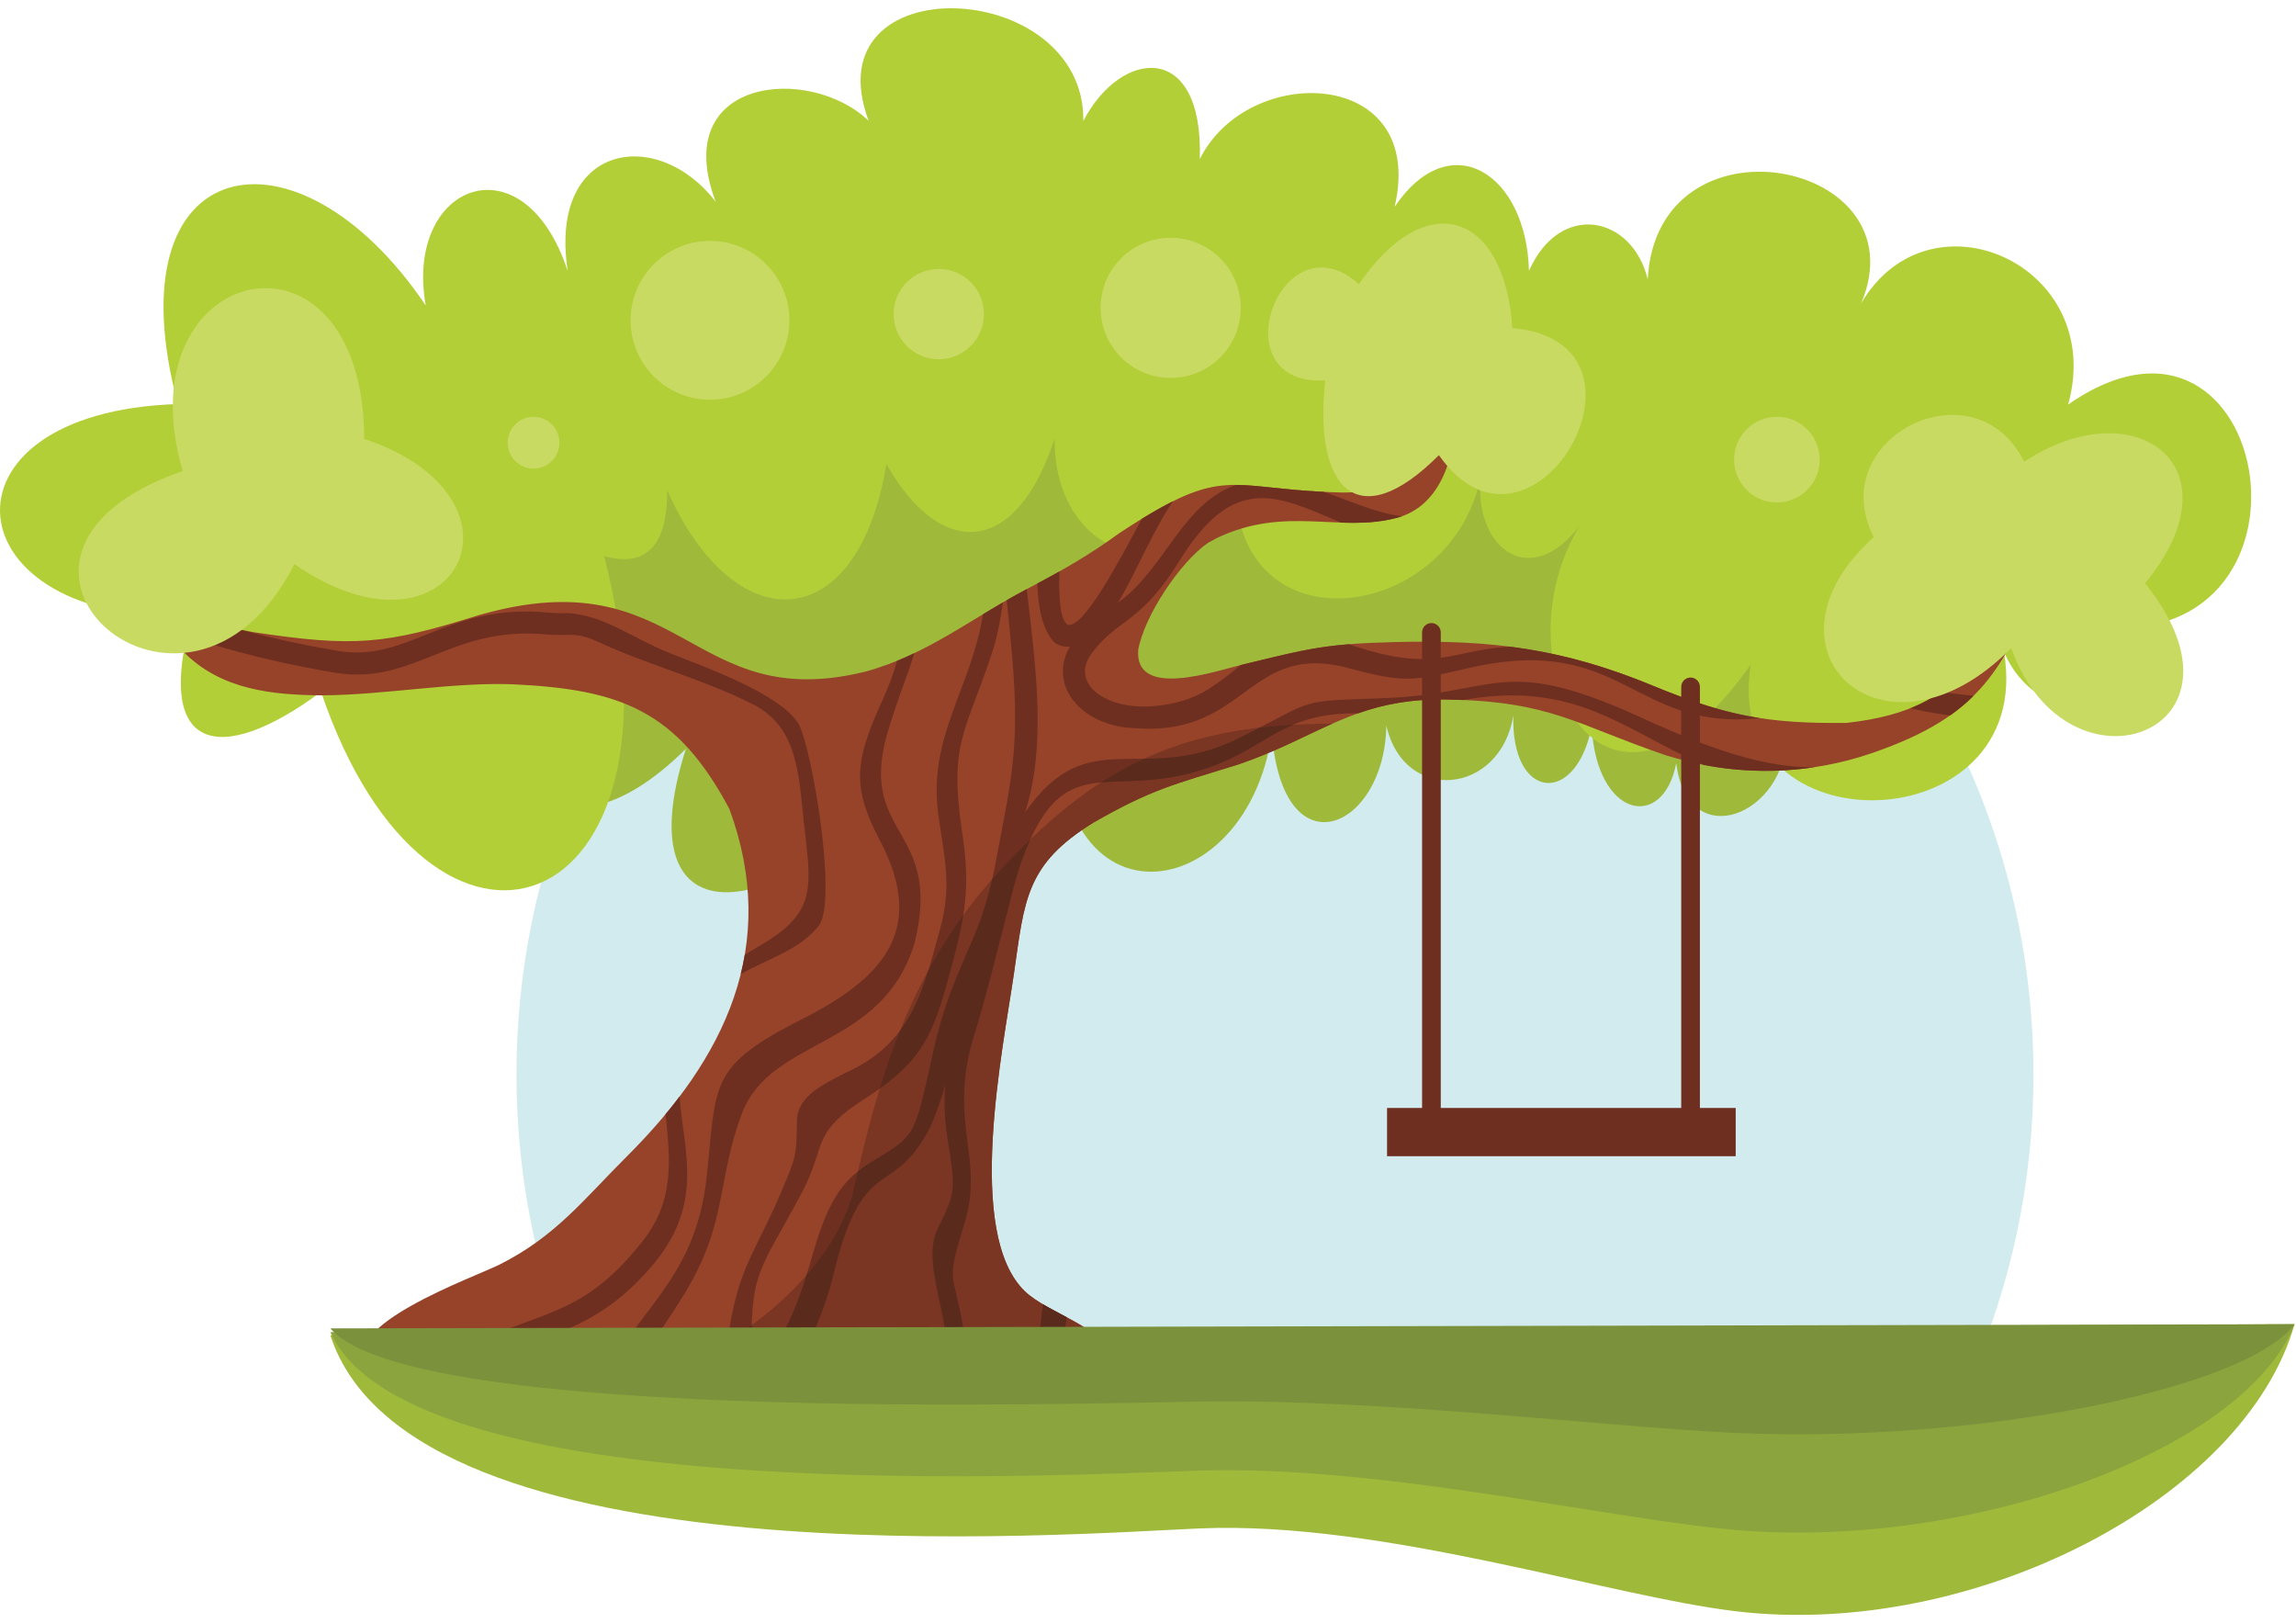
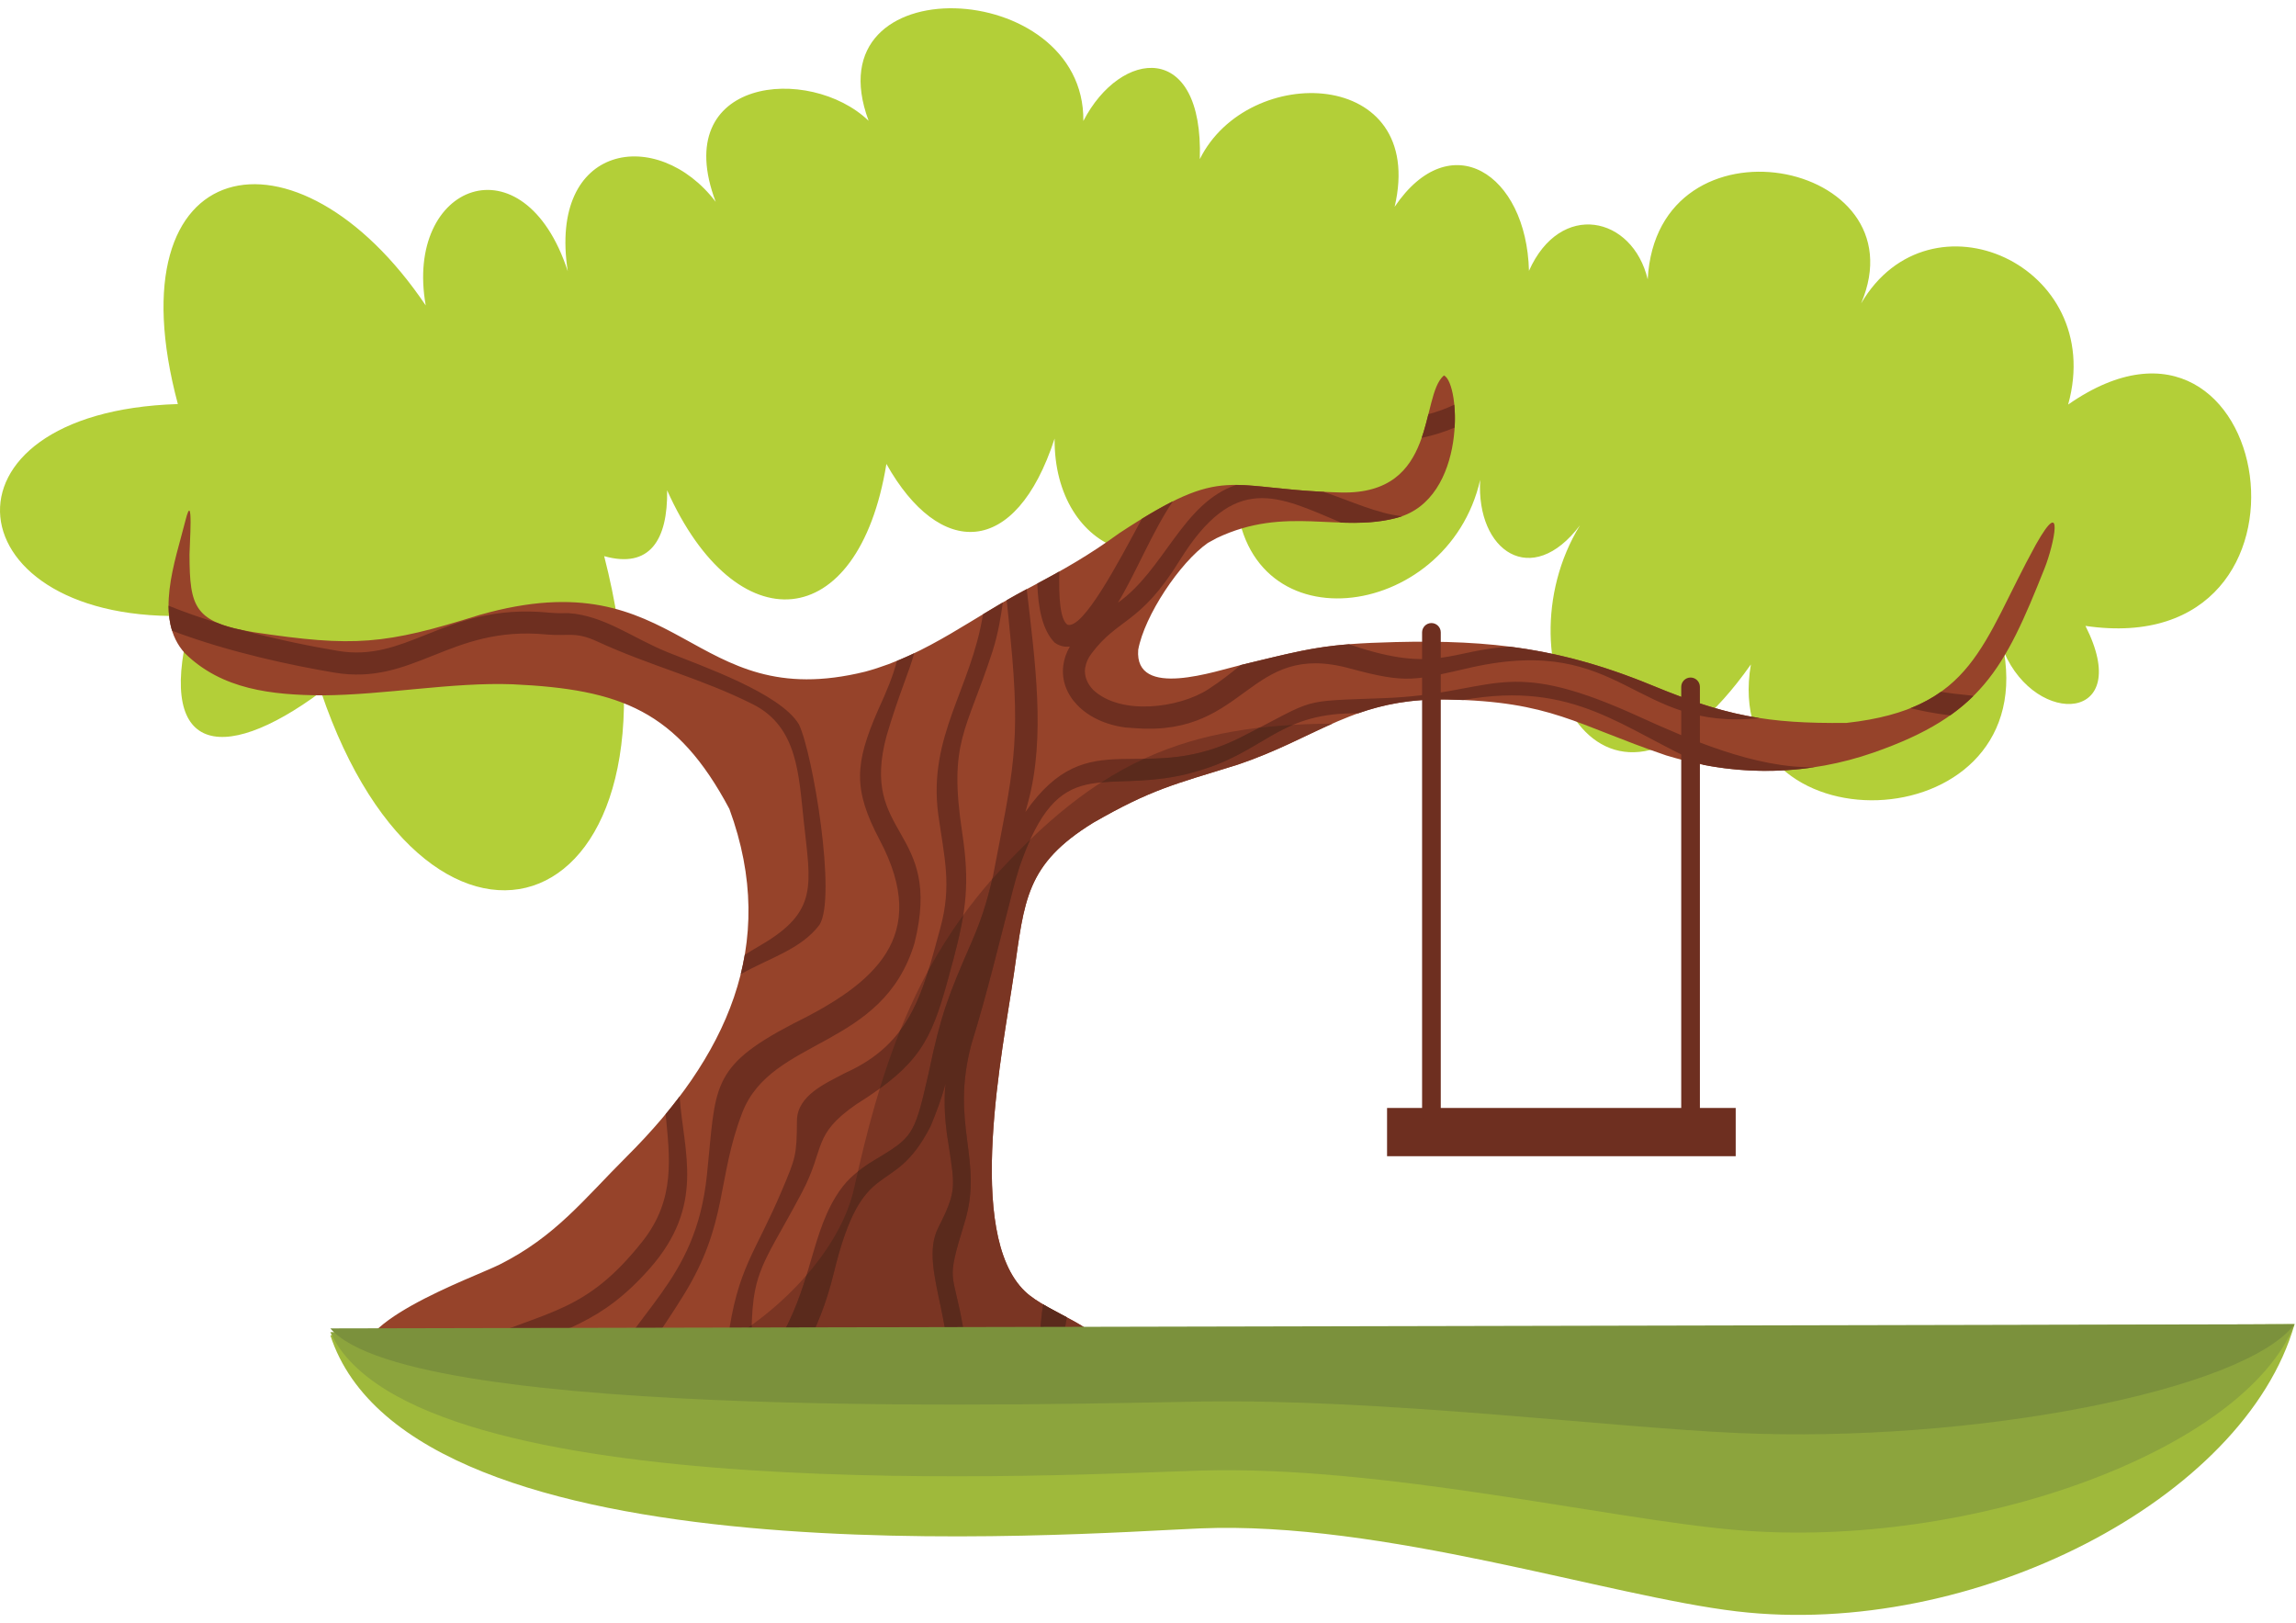
<svg xmlns="http://www.w3.org/2000/svg" version="1.1" viewBox="0 0 607 429">
-   <path d="m337.07 83.516c110.75 0 200.52 89.775 200.52 200.52 0 28.691-6.037 55.966-16.895 80.648h-367.25c-10.855-24.682-16.894-51.957-16.894-80.648 0-110.75 89.776-200.52 200.52-200.52" fill="#D1EBEE" />
-   <path d="m162.89 115.84c8.969 0 17.093 4.956 23.006 12.977 7.335-10.437 17.625-16.93 29.021-16.93 4.213 0 8.275 0.888 12.095 2.534 6.386-9.543 15.554-15.528 25.739-15.528 9.864 0 18.774 5.611 25.128 14.633 7.134-19.722 21.951-33.278 39.078-33.278 15.77 0 29.585 11.496 37.245 28.715 6.83-9.839 16.469-15.974 27.15-15.974 20.708 0 37.497 23.052 37.497 51.486 0 2.231-0.102 4.431-0.304 6.587 2.158 1.278 4.083 3.156 5.663 5.477 3.347-3.834 7.652-6.147 12.354-6.147 9.764 0 17.831 9.972 19.103 22.9 0.509-0.07 1.023-0.107 1.543-0.107 8.37 0 15.149 9.312 15.149 20.802 0 21.694-26.248 31.903-29.208 7.766-3.518 18.061-21.032 14.441-22.356-9.641-4.275 21.24-21.428 19.261-20.702-3.036-3.397 21.051-28.863 23.593-33.591 2.688-0.417 27.638-27.443 39.125-30.25 2.067-7.081 49.56-66.82 53.995-54.956-19.242-6.329 12.274-16.752 20.287-28.543 20.287-0.948 0-1.886-0.054-2.815-0.152-40.182 50.791-85.998 57.605-68.594 3.198-34.705 34.475-58.325 7.043-51.188-37.13 3.959-24.509 14.656-44.952 32.736-44.952" fill="#9FB93B" />
  <path d="m50.78 162.73c-63.498 2.848-70.442-53.832-3.761-55.921-17.876-66.877 31.396-76.679 65.534-26.065-5.744-32.245 25.956-44.525 37.545-9.057-5.215-33.888 23.775-38.453 39.109-18.341-12.409-32.895 24.812-36.383 40.43-21.419-15.318-41.225 57.231-38.075 56.77 0.051 9.895-19.103 31.782-21.375 30.793 10.081 12.725-25.707 60.118-24.25 51.505 12.605 14.653-21.697 34.858-8.854 35.514 16.925 8.307-18.64 27.389-14.507 31.391 2.258 2.441-45.23 72.558-31.585 56.418 6.36 18.135-31.038 64.974-10.153 54.733 26.732 54.479-37.946 72.052 68.406 4.575 58.513 12.923 25.474-12.971 26.889-21.525 6.915 8.49 50.674-75.306 52.65-66.927 3.274-38.927 55.211-67.339-0.778-45.176-36.788-12.757 16.894-27.461 6.896-26.396-11.996-8.62 37.81-63.71 44.722-64.658 2.255-17.984 29.575-48.118 17.2-47.846-13.182-10.337 31.758-30.455 31.646-44.469 6.705-7.418 45.464-39.83 47.492-57.968 6.965 0.184 13.134-4.587 20.789-16.642 17.413 24.988 97.421-45.887 121.33-74.854 35.877-26.868 19.909-44.374 15.966-34.095-20.16" fill="#B3CF38" />
  <path d="m212.97 380.39c-16.484-0.353-29.307-2.818-44.748-8.639-16.596-6.259-59.919 1.551-70.609-10.679-9.065-10.369 27.706-23.41 34.425-26.778 14.856-7.447 22.24-17.191 33.735-28.652 25.977-25.904 40.376-55.576 27.054-91.81-13.845-26.026-28.766-31.619-57.262-32.945-15.961-0.606-33.778 2.822-50.424 2.925-13.2-0.097-26.436-1.485-36.247-11.121-8.314-9.065-2.586-24.268 0.124-35.067 2.197-8.762 1.077 6.838 1.082 8.962 0.043 13.994 1.263 17.937 16.968 20.531 26.546 3.975 34.618 3.313 59.73-4.565 53.69-15.294 55.367 26.495 101.98 14.989 16.646-4.512 28.718-14.662 43.789-22.404 8.774-4.642 15.303-8.367 23.328-14.183 28.49-18.747 27.96-11.551 58.572-10.769 25.891 0.659 20.799-25.455 27.272-30.947 4.42 2.068 6.123 32.657-12.357 37.617-15.274 4.105-29.341-3.364-47.729 5.388l-2.336 1.278c-7.423 5.2-16.743 19.207-18.404 28.241-1.018 13.18 20.518 5.588 27.673 3.895 17.458-4.222 21.758-5.465 40.245-5.931 25.559-0.643 44.318 1.704 68.057 11.496 19.283 7.953 30.214 10.117 51.31 9.871 33.727-3.748 35.665-21.067 50.042-47.154 7.669-13.587 4.764 0.101 2.298 6.271-10.617 26.706-16.853 38.85-45.265 48.74-16.888 5.88-35.143 6.389-52.288 1.454l-2.461-0.707c-24.185-8.234-30.25-14.257-57.899-14.793-24.558-0.474-34.014 10.031-55.459 17.242-16.821 5.218-22.701 6.473-38.091 15.307-17.971 11.043-18.215 20.516-21.03 39.98-2.866 19.877-13.035 68.543 2.904 83.904 6.159 5.936 21.654 9.793 20.946 16.452-0.752 7.128-23.49 10.808-30.156 13.048-18.624 6.258-27.057 9.135-47.122 9.537l-1.642 0.016" fill="#96432A" />
-   <path d="m212.97 380.39c-16.484-0.353-29.307-2.818-44.748-8.639-7.665-2.89-21.035-2.781-34.256-3.031 13.7-4.57 34.97-4.264 50.246-10.344 17.263-6.867 37.451-25.597 41.606-44.343 6.775-30.561 15.176-57.237 36.187-81.321 28.41-31.659 51.478-41.191 90.233-41.421-7.587 3.359-15.01 7.469-25.077 10.855-16.821 5.218-22.701 6.473-38.091 15.307-17.971 11.043-18.215 20.516-21.03 39.98-2.866 19.877-13.035 68.543 2.904 83.904 6.159 5.936 21.654 9.793 20.946 16.452-0.752 7.128-23.49 10.808-30.156 13.048-18.624 6.258-27.057 9.135-47.122 9.537l-1.642 0.016" fill="#7A3523" />
+   <path d="m212.97 380.39c-16.484-0.353-29.307-2.818-44.748-8.639-7.665-2.89-21.035-2.781-34.256-3.031 13.7-4.57 34.97-4.264 50.246-10.344 17.263-6.867 37.451-25.597 41.606-44.343 6.775-30.561 15.176-57.237 36.187-81.321 28.41-31.659 51.478-41.191 90.233-41.421-7.587 3.359-15.01 7.469-25.077 10.855-16.821 5.218-22.701 6.473-38.091 15.307-17.971 11.043-18.215 20.516-21.03 39.98-2.866 19.877-13.035 68.543 2.904 83.904 6.159 5.936 21.654 9.793 20.946 16.452-0.752 7.128-23.49 10.808-30.156 13.048-18.624 6.258-27.057 9.135-47.122 9.537" fill="#7A3523" />
  <path d="m275.77 344.82c-0.997 6.422-0.917 13.303-2.738 19.885-0.332 1.209-0.723 2.361-1.162 3.466 2.045-0.527 4.187-1.105 6.276-1.746 1.618-5.435 2.749-11.505 3.9-18.183-2.103-1.123-4.289-2.246-6.276-3.422zm229.35-157.62c3.044-1.214 5.674-2.657 8.002-4.313 2.151 0.343 4.449 0.617 7.227 0.885 0.495 0.048 0.954 0.114 1.374 0.201-1.845 1.829-3.876 3.53-6.143 5.129-2.147-0.262-4.055-0.554-5.941-0.912h-0.011c-1.486-0.285-2.955-0.609-4.508-0.99zm-129.27-71.451c0.731-2.1 1.279-4.236 1.783-6.261 2.361-0.641 4.649-1.454 6.84-2.502 0.177 1.84 0.223 3.892 0.093 6.046-2.893 1.219-5.802 2.096-8.716 2.717zm-101.61 38.506c0.192 6.357 1.331 12.286 4.559 15.6 1.176 0.849 2.513 1.24 4.035 1.058-0.943 1.639-1.506 3.306-1.723 4.956-0.263 1.988-0.029 3.919 0.635 5.722 0.648 1.757 1.704 3.391 3.105 4.838 2.896 2.99 7.321 5.168 12.62 5.867l0.068 0.013 2.962 0.206c29.264 2.042 29.46-23.155 56.299-15.837 15.284 4.162 17.28 3.137 32.305-0.277 40.055-8.85 42.697 16.966 76.092 13.419-9.012-1.392-17.298-4.05-28.311-8.59-13.476-5.559-25.352-8.721-37.777-10.293-15.535 0.878-19.465 7.145-41.665-0.362l-0.807-0.268c-9.486 0.759-15.209 2.251-28.053 5.358l-0.56 0.134c-2.44 1.998-5.184 4.211-8.645 6.439-7.586 4.891-23.012 7.022-30.36 0.136-0.822-0.85-1.438-1.793-1.806-2.786-0.348-0.949-0.474-1.952-0.34-2.966 0.287-1.562 0.737-2.575 1.694-3.861 7.02-9.436 12.769-7.57 23.234-24.496 14.559-23.552 25.96-17.193 42.757-10.115 4.941 0.164 9.817 0.059 14.822-1.287 0.438-0.117 0.861-0.251 1.277-0.396-6.476-0.707-13.345-3.921-20.685-6.442-10.847-0.534-17.354-1.804-23.18-1.835-14.214 4.832-18.964 22.454-31.236 31.12 4.578-7.514 9.13-18.846 14.511-26.781-2.424 1.211-5.119 2.73-8.199 4.624-6.215 11.562-15.552 29.312-19.675 27.984-1.955-1.409-2.33-7.409-2.11-14.075-1.868 1.05-3.796 2.103-5.843 3.193zm-78.409 103.27c7.56-4.305 15.85-6.504 20.801-13.029 4.617-7.148-1.722-45.269-5.402-52.982-4.863-8.261-25.753-15.475-34.715-19.097-9.293-3.754-16.751-9.709-26.274-10.344-1.374 0.033-3.009 0.073-5.181-0.136-14.348-1.388-23.832 2.402-32.564 5.899-7.448 2.974-14.306 5.711-23.157 4.219-6.63-1.117-15.672-2.881-25.24-5.476-2.637-0.538-4.778-1.144-6.517-1.883-4.377-1.342-8.775-2.864-13.016-4.581 8e-3 2.301 0.281 4.527 0.93 6.612 15.457 5.837 32.225 9.271 42.886 11.068 10.434 1.758 18.021-1.272 26.262-4.565h0.013c8.106-3.241 16.912-6.755 29.853-5.508 5.913 0.51 7.566-0.846 13.409 1.857 13.789 6.373 27.716 9.819 41.164 16.612 11.883 6.006 12.068 18.731 13.421 31.027 1.8 16.681 3.893 23.677-11.171 32.494-1.495 0.885-2.968 1.764-4.434 2.686-0.292 1.725-0.65 3.434-1.068 5.127zm-80.116 110.23c-2.065-0.241-4.046-0.541-5.896-0.924 4.524-5.061 9.628-9.535 14.903-11.791 20.52-8.754 30.272-8.141 45.123-26.885 8.862-11.193 7.177-22.406 6.135-33.639 1.28-1.541 2.508-3.092 3.691-4.658 1.008 14.621 6.938 28.715-7.982 45.555-12.935 14.592-22.712 15.97-39.482 23.199-9.593 4.135-13.1 5.553-16.492 9.143zm47.599 2.668c5.409-10.817 11.123-17.844 17.483-28.176 11.744-19.065 8.655-30.43 15.425-48.082 7.705-20.092 37.102-16.746 45.552-44.856 7.608-30.552-14.718-27.956-7.351-54.933 3.23-10.923 5.936-16.76 7.263-21.689-1.493 0.713-3.009 1.388-4.56 2.02-1.02 3.965-2.756 8.15-5.061 13.156-6.026 13.922-6.651 20.658 0.506 34.197 13.506 25.534-1.282 37.933-23.068 48.64-22.047 11.512-20.166 16.676-22.62 39.994-3.027 28.734-19.256 35.16-30.25 58.82 2.398 0.217 4.639 0.512 6.681 0.909zm31.576 8.513c-1.296-0.199-2.585-0.412-3.865-0.65-2.482-4.477 0.771-19.61 1.331-23.781 2.631-19.623 7.233-22.895 14.491-40.147 3.428-8.152 3.806-8.91 3.841-18.06 0.027-6.784 7.709-9.971 12.832-12.704 17.453-7.849 20.435-21.265 25.074-38.271 3.103-11.295 1.039-18.747-0.562-30.151-2.674-20.668 8.666-32.979 11.848-52.79 1.734-1.05 3.475-2.098 5.246-3.133-0.434 3.111-1.176 8.145-2.765 13.037-6.927 21.302-11.629 23.74-7.981 47.82 2.01 13.279 1.104 20.457-2.265 33.281-5.46 20.403-7.21 26.934-25.766 38.553-11.743 8.145-8.043 11.389-14.364 23.32-11.423 21.563-13.909 20.37-13.178 45.504 0.179 6.244 2.028 1.461 4.838-2.728 10.892-16.246 10.196-30.037 17.255-41.633 2.518-4.135 4.947-6.207 8.798-8.824 10.356-6.34 11.724-6.358 14.793-19.549l1.061-4.57c3.177-15.248 5.169-20.332 11.223-34.205 2.72-6.23 4.166-10.913 5.717-17.544 5.286-27.568 7.45-34.721 4.646-63.115-0.473-4.786-0.774-7.986-0.994-9.936 1.732-0.999 3.496-1.982 5.299-2.93 2.172 18.961 5.033 38.999 0.377 56.23l-0.723 2.673c16.987-24.303 30.842-6.37 57.282-19.893 20.143-10.303 14.567-9.306 37.709-10.201 28.25-1.091 30.885-10.497 61.736 2.483 1.667 0.699 3.319 1.442 4.969 2.177 13.837 6.308 31.359 13.907 46.913 13.61-9.733 1.468-19.655 1.267-29.344-0.619-21.206-9.264-33.918-22.462-63.528-17.145-1.347-0.059-2.749-0.105-4.211-0.132-9.593-0.184-16.886 1.308-23.484 3.622-0.538 0.012-1.088 0.022-1.653 0.027-19.697 0.236-23.341 10.335-41.151 15.347l-2.257 0.636c-23.012 5.682-33.98-6.221-44.61 24.814-0.626 1.943-1.156 3.928-1.687 5.897-3.512 13.559-6.84 27.512-10.975 40.821-5.664 21.357 3.286 30.496-1.774 47.025-5.134 16.76-3.068 12.139-0.351 28.158 1.225 7.225 1.099 14.832-0.45 22.092-1.698 0.559-3.322 1.078-4.89 1.565 0.076-0.241 0.143-0.465 0.199-0.68 5.406-21.326-7.083-38.619-1.524-49.623 4.795-9.494 4.498-10.705 2.835-21.559-3.286-18.627 2.472-22.982-4.802-5.384-10.235 20.025-17.761 6.375-25.687 39.111-3.599 14.859-11.006 28.316-21.852 39.223-1.421 1.427-2.615 2.377-3.62 2.931" fill="#6E2F20" />
  <path d="m275.77 344.82c-0.997 6.422-0.917 13.303-2.738 19.885-0.332 1.209-0.723 2.361-1.162 3.466 2.045-0.527 4.187-1.105 6.276-1.746 1.618-5.435 2.749-11.505 3.9-18.183-2.103-1.123-4.289-2.246-6.276-3.422zm-108.24 17.914c-2.679 0.465-5.387 0.871-8.085 1.254-0.97 1.738-1.913 3.57-2.818 5.523 2.398 0.217 4.639 0.512 6.681 0.909 1.385-2.77 2.791-5.293 4.222-7.686zm134.94-162.16c7.363-0.086 15.695-0.616 25.906-5.84 1.695-0.863 3.201-1.648 4.56-2.363 2.873-0.332 5.829-0.583 8.887-0.761-8.13 3.44-13.711 8.98-25.491 12.293l-2.257 0.636c-9.384 2.319-16.765 1.709-22.937 2.282 3.72-2.401 7.48-4.47 11.332-6.247zm-64.487 71.821c-2.015 5.01-3.791 10.127-5.401 15.365 12.816-9.304 14.756-16.541 19.53-34.379 1.133-4.308 1.985-7.974 2.544-11.455-3.461 4.758-6.509 9.617-9.218 14.584-1.848 5.951-4.015 11.289-7.455 15.885zm-43.096 106.54c-1.296-0.199-2.585-0.412-3.865-0.65-2.482-4.477 0.771-19.61 1.331-23.781l0.017-0.12c2.131-1.232 4.261-2.613 6.362-4.119-0.081 2.934-0.048 6.358 0.072 10.498 0.179 6.244 2.028 1.461 4.838-2.728 5.023-7.49 7.579-14.455 9.569-20.928 6.14-7.072 10.834-15.066 12.607-23.066 0.324-1.467 0.651-2.922 0.986-4.369 0.876-0.694 1.83-1.374 2.891-2.094 10.356-6.34 11.724-6.358 14.793-19.549l1.061-4.57c3.177-15.248 5.169-20.332 11.223-34.205 2.631-6.026 4.073-10.605 5.564-16.901 3.412-3.785 6.745-7.249 10.038-10.418-0.977 2.154-1.945 4.608-2.909 7.423-0.626 1.943-1.156 3.928-1.687 5.897-3.512 13.559-6.84 27.512-10.975 40.821-5.664 21.357 3.286 30.496-1.774 47.025-5.134 16.76-3.068 12.139-0.351 28.158 1.225 7.225 1.099 14.832-0.45 22.092-1.698 0.559-3.322 1.078-4.89 1.565 0.076-0.241 0.143-0.465 0.199-0.68 5.406-21.326-7.083-38.619-1.524-49.623 4.795-9.494 4.498-10.705 2.835-21.559-3.286-18.627 2.472-22.982-4.802-5.384-10.235 20.025-17.761 6.375-25.687 39.111-3.599 14.859-11.006 28.316-21.852 39.223-1.421 1.427-2.615 2.377-3.62 2.931" fill="#5A2A1C" />
  <path d="m87.329 352.97 519.29-2.92c-13.25 46.373-85.152 83.227-147.43 75.909-33.879-3.983-93.676-23.955-141.89-21.938-33.461 1.399-208.44 15.139-229.97-51.051" fill="#9FB93B" />
  <path d="m87.329 352.14 519.29-2.09c-13.25 33.239-85.152 59.659-147.43 54.412-33.879-2.855-93.676-17.171-141.89-15.724-33.461 1.002-208.44 10.849-229.97-36.598" fill="#8CA43D" />
  <path d="m87.329 351.15 519.29-1.106c-13.25 17.567-85.152 31.53-147.43 28.758-33.879-1.51-93.676-9.074-141.89-8.31-33.461 0.527-208.44 5.734-229.97-19.342" fill="#7B913C" />
-   <path d="m359.27 75.117c-20.604-18.417-37.287 27.001-8.904 25.447-3.167 28.571 8.548 41.356 30.038 19.757 24.525 34.885 62.044-29.835 19.426-33.601-2.104-30.787-22.871-37.486-40.56-11.603zm175.86 46.947c-13.03-26.354-53.131-6.315-39.75 19.922-33.186 29.786 2.846 63.339 36.345 29.323 14.777 41.509 67.26 22.352 35.359-17.102 25.38-30.803-2.537-51.542-31.954-32.143zm-394.08-11.879c-3.78 0-6.839 3.061-6.839 6.838s3.059 6.842 6.839 6.842c3.777 0 6.84-3.065 6.84-6.842s-3.063-6.838-6.84-6.838zm46.654-46.498c11.587 0 20.983 9.394 20.983 20.986 0 11.589-9.396 20.983-20.983 20.983-11.593 0-20.987-9.394-20.987-20.983 0-11.592 9.394-20.986 20.987-20.986zm60.484 7.407c6.592 0 11.933 5.344 11.933 11.934s-5.341 11.932-11.933 11.932c-6.588 0-11.932-5.342-11.932-11.932s5.344-11.934 11.932-11.934zm221.58 39.091c6.249 0 11.315 5.065 11.315 11.314 0 6.251-5.066 11.316-11.315 11.316-6.248 0-11.313-5.065-11.313-11.316 0-6.249 5.065-11.314 11.313-11.314zm-160.27-47.321c10.226 0 18.517 8.291 18.517 18.516 0 10.226-8.291 18.517-18.517 18.517-10.225 0-18.515-8.291-18.515-18.517 0-10.225 8.29-18.516 18.515-18.516zm-231.66 86.253c-28.388 55.972-94.132-2.305-29.532-24.601-16.154-55.416 47.732-69.58 47.984-8.514 47.379 15.937 23.762 62.264-18.452 33.115" fill="#C9DA63" />
  <path d="m366.7 292.88h92.173v12.754h-92.173z" fill="#6E2F20" />
  <path d="m378.43 164.7c1.358 0 2.47 1.109 2.47 2.467v127.15c0 1.357-1.112 2.467-2.47 2.467-1.359 0-2.47-1.11-2.47-2.467v-127.15c0-1.358 1.111-2.467 2.47-2.467" fill="#6E2F20" />
  <path d="m446.94 179.1c1.359 0 2.469 1.111 2.469 2.47v112.75c0 1.357-1.11 2.467-2.469 2.467-1.36 0-2.47-1.11-2.47-2.467v-112.75c0-1.359 1.11-2.47 2.47-2.47" fill="#6E2F20" />
</svg>